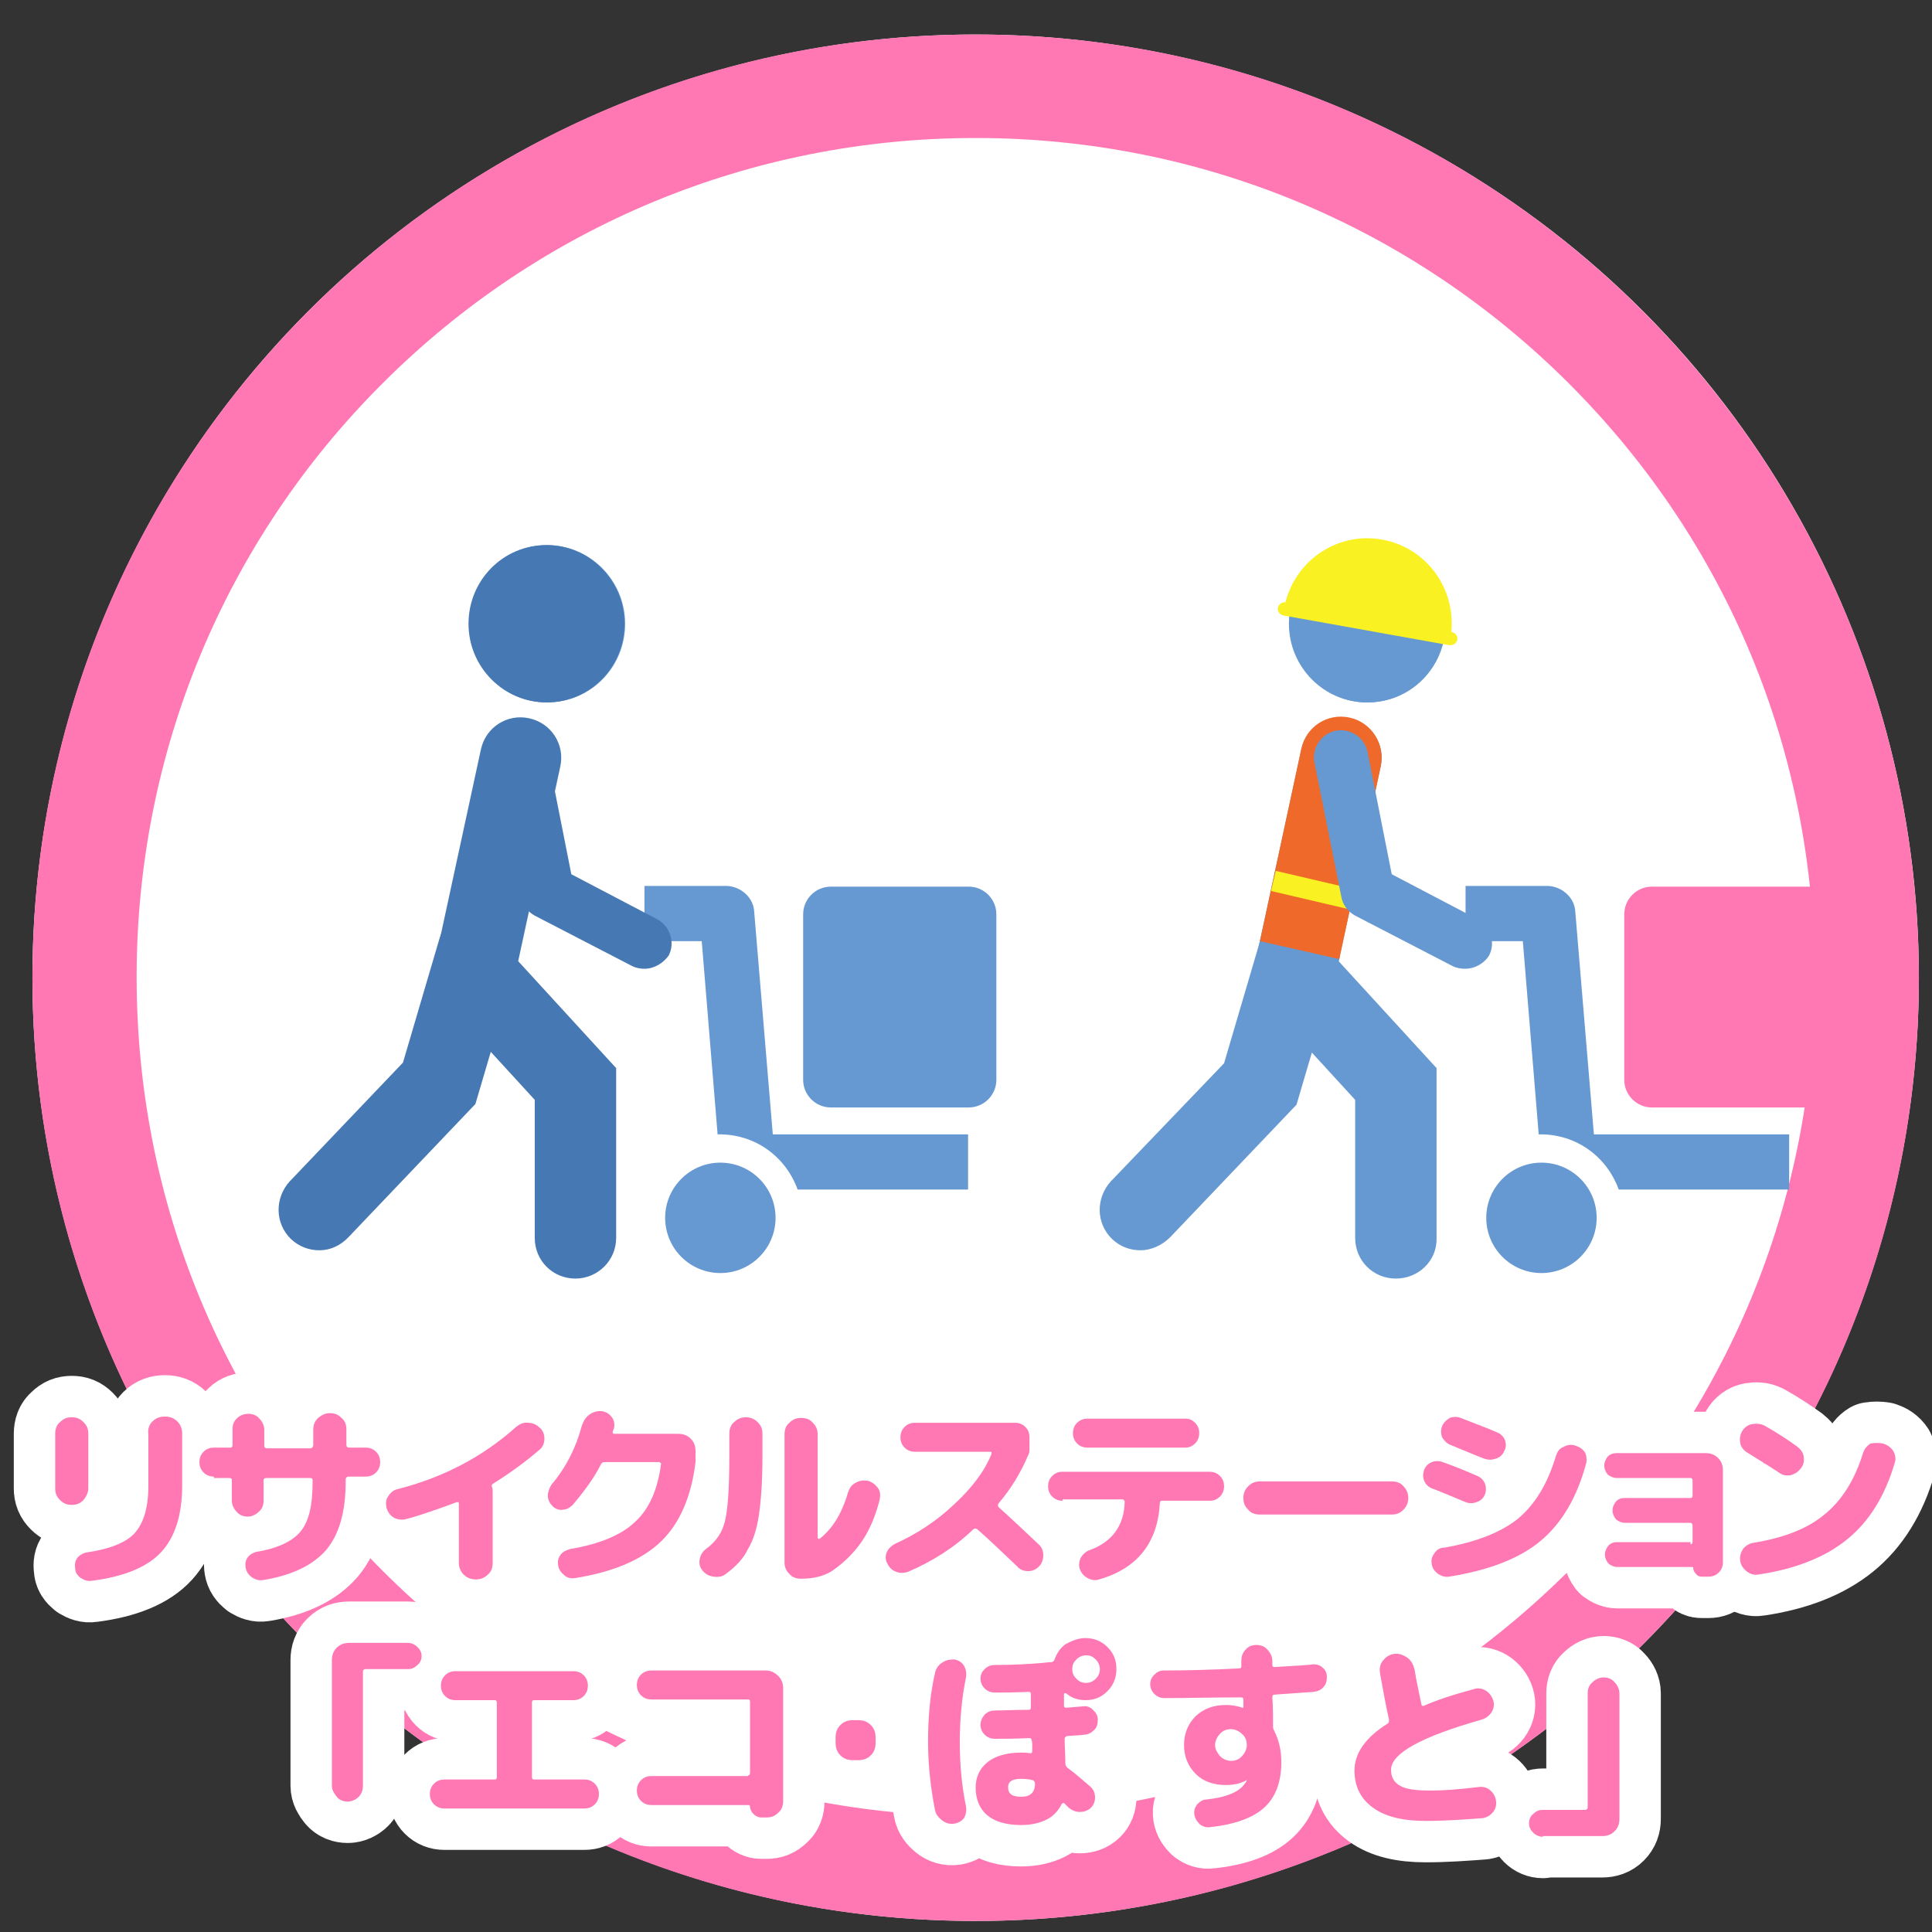
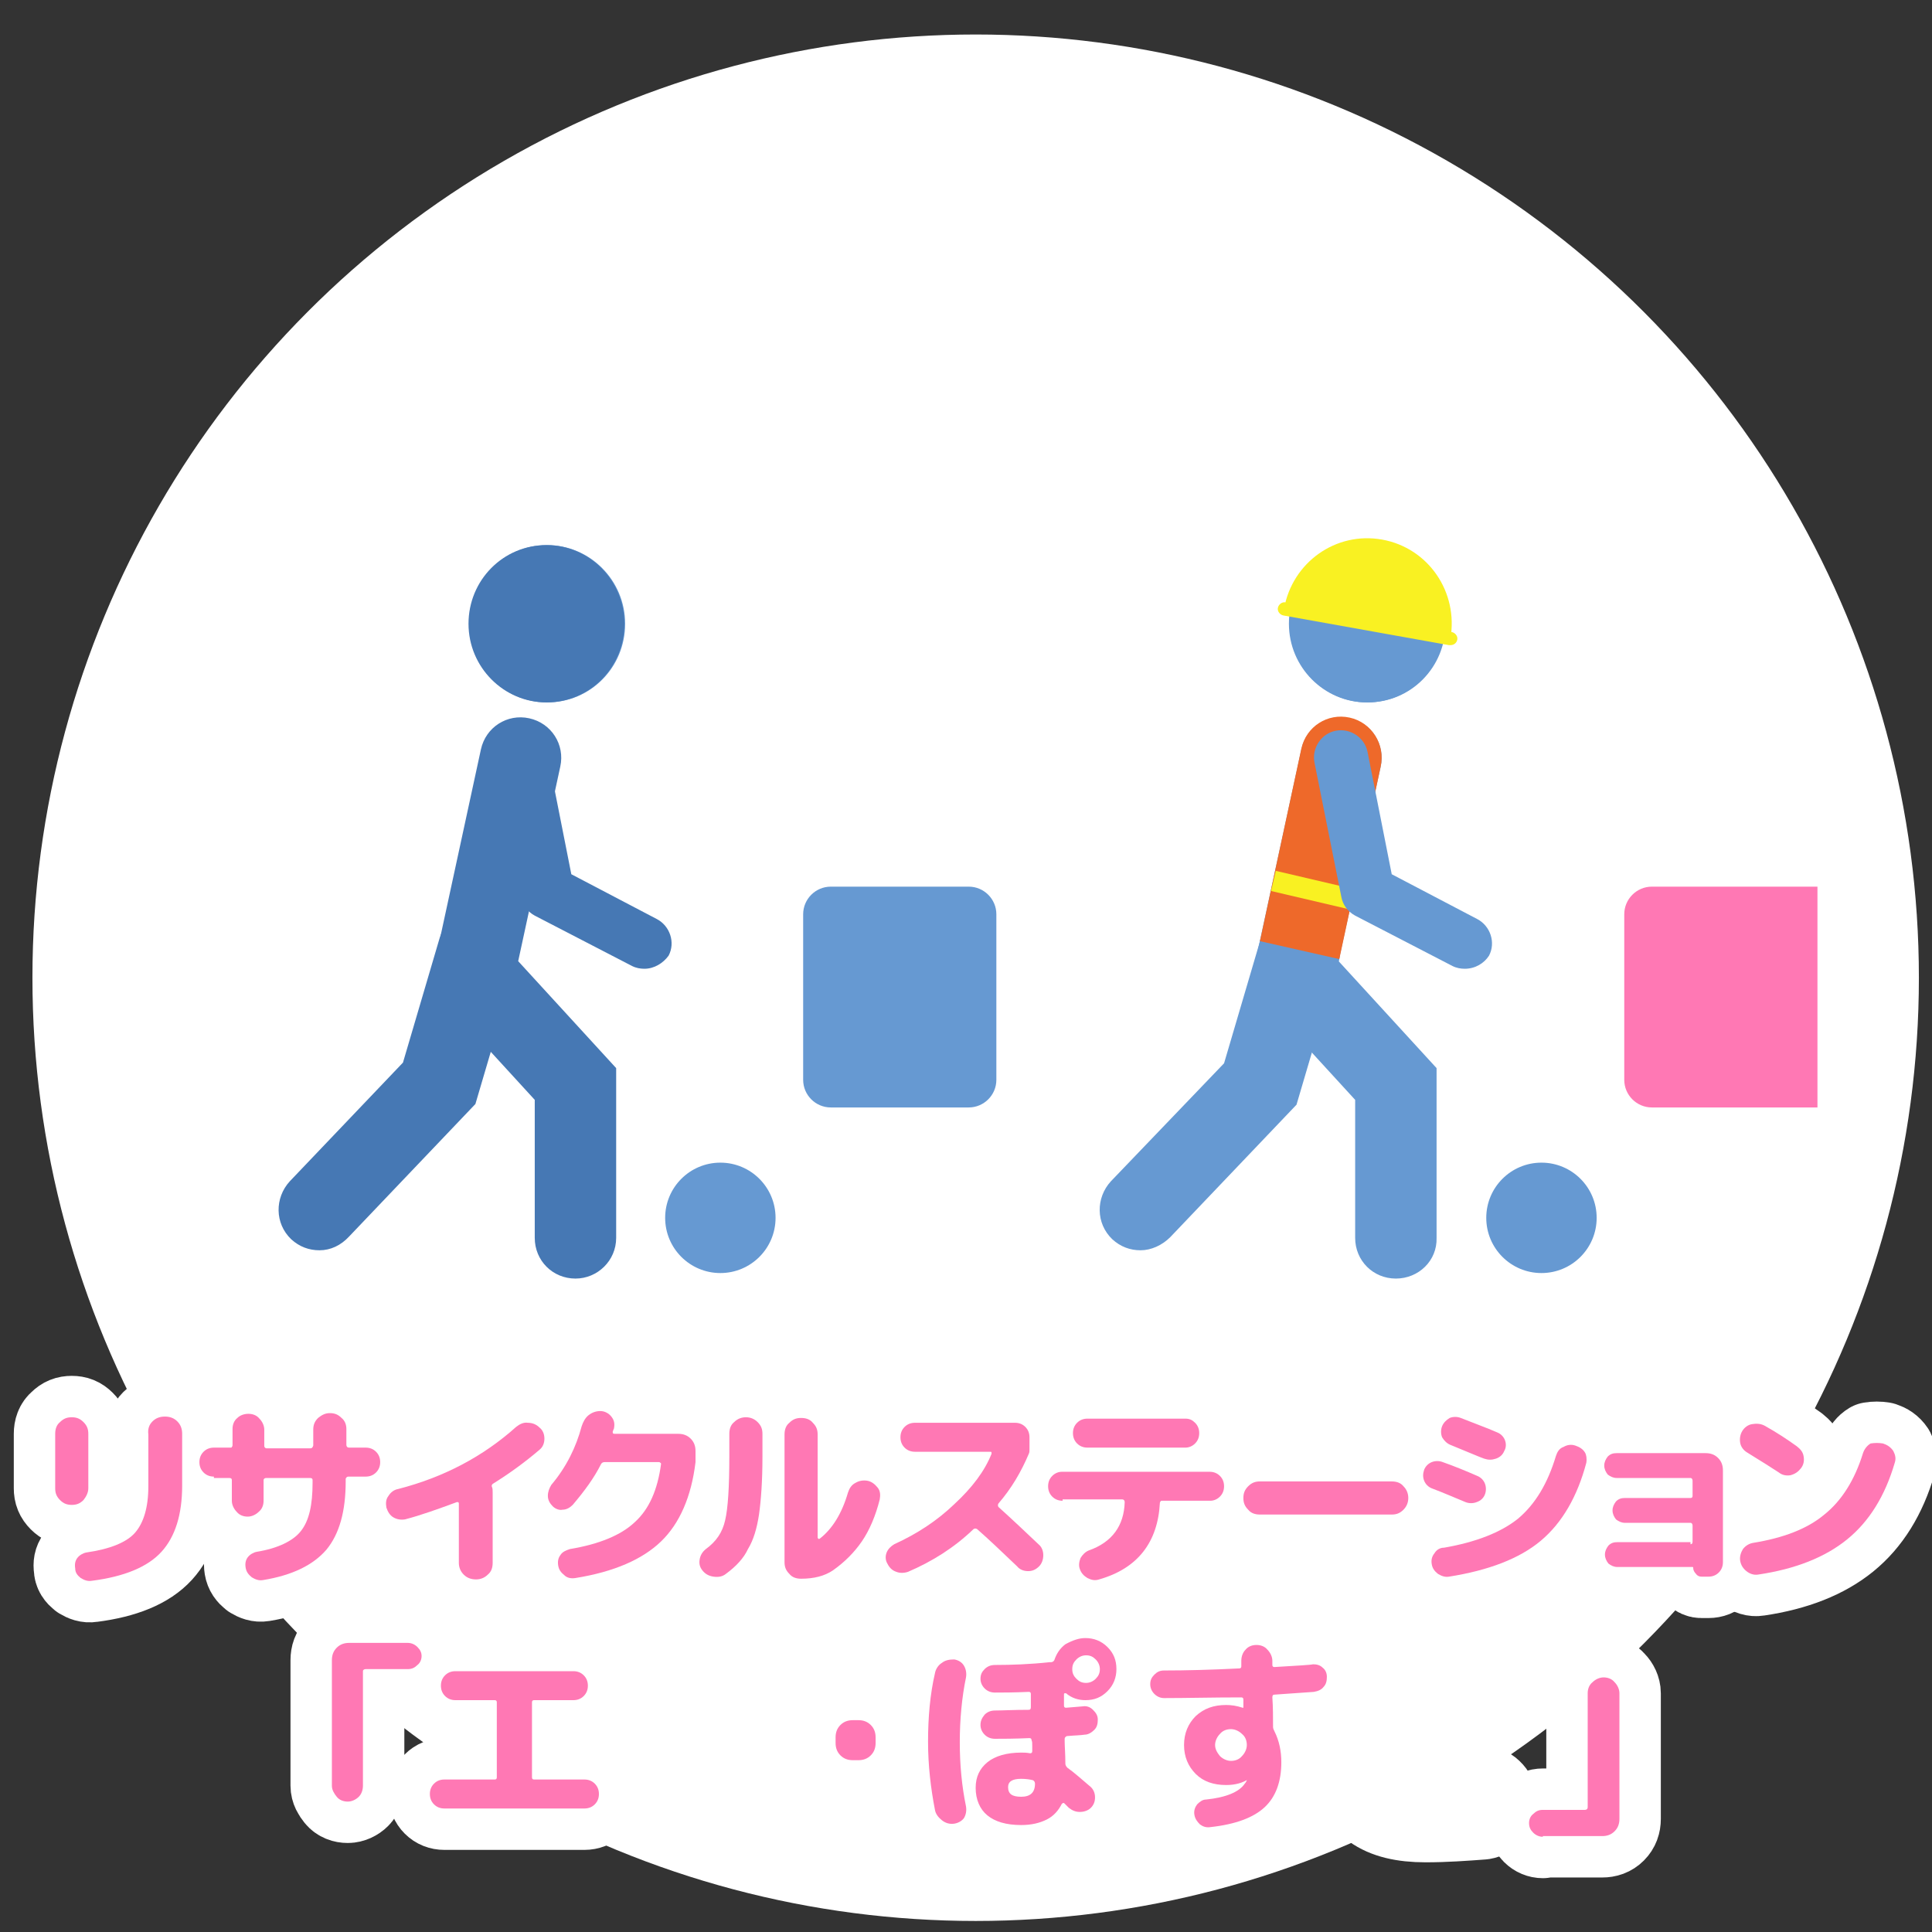
<svg xmlns="http://www.w3.org/2000/svg" version="1.1" id="レイヤー_1" x="0px" y="0px" width="280px" height="280px" viewBox="0 0 280 280" style="enable-background:new 0 0 280 280;" xml:space="preserve">
  <rect x="0" y="0" width="280" height="280" fill="#333333" stroke="none" />
  <style type="text/css">
	.st0{fill:#FFFFFF;}
	.st1{fill:#FF78B4;}
	.st2{fill:#6699D2;}
	.st3{fill:#EE692A;}
	.st4{fill:#F9F122;}
	.st5{fill:#4678B4;}
	.st6{fill:none;stroke:#F9F122;stroke-width:1.971;stroke-linecap:round;stroke-miterlimit:10;}
	.st7{fill:none;stroke:#FFFFFF;stroke-width:12;stroke-linejoin:round;stroke-miterlimit:10;}
</style>
  <g>
    <g>
      <circle class="st0" cx="141.4" cy="141.7" r="136.7" />
-       <path class="st1" d="M141.4,20c32.5,0,63.1,12.7,86,35.6c23,23,35.6,53.5,35.6,86c0,32.5-12.7,63.1-35.6,86    c-23,23-53.5,35.6-86,35.6c-32.5,0-63.1-12.7-86-35.6c-23-23-35.6-53.5-35.6-86c0-32.5,12.7-63.1,35.6-86S108.9,20,141.4,20     M141.4,5C65.9,5,4.7,66.2,4.7,141.7c0,75.5,61.2,136.7,136.7,136.7c75.5,0,136.7-61.2,136.7-136.7C278,66.2,216.9,5,141.4,5    L141.4,5z" />
    </g>
    <g>
      <g>
        <g>
          <path class="st1" d="M239.4,128.5c-2.2,0-4,1.8-4,4v24c0,2.2,1.8,4,4,4h24v-32H239.4z" />
        </g>
        <circle class="st2" cx="223.4" cy="176.5" r="8" />
-         <path class="st2" d="M228.3,132.1l2.7,32.3h28.3v8h-24.7c-1.7-4.7-6.1-8.1-11.6-8l-2.3-28h-8.3v-8h12     C226.4,128.5,228.2,130.1,228.3,132.1z" />
      </g>
      <g>
        <path class="st2" d="M165.3,181.2c-1.5,0-2.9-0.5-4.1-1.6c-2.4-2.3-2.4-6-0.2-8.4l16.4-17.1l5.3-18c0.9-3.1,4.2-4.9,7.3-4     c3.1,0.9,4.9,4.2,4,7.3l-6.1,20.7l-18.3,19.2C168.4,180.5,166.8,181.2,165.3,181.2z" />
        <path class="st2" d="M202.3,185.3c-3.3,0-5.9-2.6-5.9-5.9v-20l-15.2-16.6l7.4-34.2c0.7-3.2,3.8-5.2,7-4.5c3.2,0.7,5.2,3.8,4.5,7     l-6.1,28.2l14.2,15.5v24.6C208.3,182.7,205.6,185.3,202.3,185.3z" />
        <path class="st3" d="M194.1,139l6-27.9c0.7-3.2-1.3-6.4-4.5-7.1c-3.2-0.7-6.3,1.3-7,4.5l-6,27.9L194.1,139z" />
        <path class="st2" d="M209.5,90.4c0,6.3-5,11.4-11.3,11.4c-6.2,0-11.3-5.1-11.3-11.4c0-6.3,5-11.4,11.3-11.4     C204.5,79,209.5,84.1,209.5,90.4z" />
        <path class="st2" d="M209.4,90.4c0,6.3-5,11.4-11.3,11.4c-6.2,0-11.3-5.1-11.3-11.4c0-6.3,5-11.4,11.3-11.4     C204.4,79,209.4,84.1,209.4,90.4z" />
        <g>
          <path class="st4" d="M186.1,88.2c1.2-6.7,7.5-11.2,14.2-10c6.7,1.2,11.1,7.6,9.9,14.4L186.1,88.2z" />
          <path class="st4" d="M210.2,93.5c-0.1,0-0.1,0-0.2,0L186,89.2c-0.5-0.1-0.9-0.6-0.8-1.1s0.6-0.9,1.1-0.8l24.1,4.3      c0.5,0.1,0.9,0.6,0.8,1.1C211.1,93.2,210.7,93.5,210.2,93.5z" />
        </g>
        <rect x="188.8" y="123.2" transform="matrix(0.228 -0.974 0.974 0.228 21.166 284.933)" class="st4" width="3" height="11.8" />
        <path class="st2" d="M212.3,140.4c-0.6,0-1.2-0.1-1.8-0.4l-14.1-7.3c-1.1-0.6-1.8-1.6-2-2.7l-3.9-19.5c-0.4-2.1,1-4.2,3.1-4.6     c2.1-0.4,4.2,1,4.6,3.1l3.5,17.7l12.4,6.5c1.9,1,2.7,3.4,1.7,5.3C215.1,139.6,213.8,140.4,212.3,140.4z" />
      </g>
    </g>
    <g>
      <g>
        <path class="st2" d="M120.4,160.5c-2.2,0-4-1.8-4-4v-24c0-2.2,1.8-4,4-4h20c2.2,0,4,1.8,4,4v24c0,2.2-1.8,4-4,4H120.4z" />
        <circle class="st2" cx="104.4" cy="176.5" r="8" />
-         <path class="st2" d="M109.3,132.1l2.7,32.3h28.3v8h-24.7c-1.7-4.7-6.1-8.1-11.6-8l-2.3-28h-8.3v-8h12     C107.4,128.5,109.2,130.1,109.3,132.1z" />
      </g>
      <g>
        <path class="st5" d="M46.3,181.2c-1.5,0-2.9-0.5-4.1-1.6c-2.4-2.3-2.4-6-0.2-8.4L58.4,154l5.3-18c0.9-3.1,4.2-4.9,7.3-4     c3.1,0.9,4.9,4.2,4,7.3l-6.1,20.7l-18.3,19.2C49.4,180.5,47.9,181.2,46.3,181.2z" />
        <path class="st5" d="M83.4,185.3c-3.3,0-5.9-2.6-5.9-5.9v-20l-15.2-16.6l7.4-34.2c0.7-3.2,3.8-5.2,7-4.5c3.2,0.7,5.2,3.8,4.5,7     l-6.1,28.2l14.2,15.5v24.6C89.3,182.7,86.6,185.3,83.4,185.3z" />
        <path class="st2" d="M90.6,90.4c0,6.3-5,11.4-11.3,11.4c-6.2,0-11.3-5.1-11.3-11.4c0-6.3,5-11.4,11.3-11.4     C85.5,79,90.6,84.1,90.6,90.4z" />
        <path class="st5" d="M90.5,90.4c0,6.3-5,11.4-11.3,11.4c-6.2,0-11.3-5.1-11.3-11.4c0-6.3,5-11.4,11.3-11.4     C85.4,79,90.5,84.1,90.5,90.4z" />
        <g>
          <path class="st6" d="M67.1,88.2" />
        </g>
        <path class="st5" d="M93.4,140.4c-0.6,0-1.2-0.1-1.8-0.4l-14.1-7.3c-1.1-0.6-1.8-1.6-2-2.7l-3.9-19.5c-0.4-2.1,1-4.2,3.1-4.6     c2.1-0.4,4.2,1,4.6,3.1l3.5,17.7l12.4,6.5c1.9,1,2.7,3.4,1.7,5.3C96.1,139.6,94.8,140.4,93.4,140.4z" />
      </g>
    </g>
    <g>
      <g>
        <path class="st7" d="M12.1,217.4c-0.5,0.5-1,0.7-1.7,0.7c-0.7,0-1.2-0.2-1.7-0.7c-0.5-0.5-0.7-1-0.7-1.7v-7.9     c0-0.7,0.2-1.3,0.7-1.7c0.5-0.5,1-0.7,1.7-0.7c0.7,0,1.2,0.2,1.7,0.7c0.5,0.5,0.7,1,0.7,1.7v7.9     C12.8,216.3,12.5,216.9,12.1,217.4z M22.1,206c0.5-0.5,1.1-0.7,1.8-0.7c0.7,0,1.3,0.2,1.8,0.7c0.5,0.5,0.7,1.1,0.7,1.8v7.5     c0,4.2-1,7.4-3,9.6c-2,2.2-5.4,3.6-10.1,4.2c-0.6,0.1-1.1-0.1-1.6-0.4c-0.5-0.4-0.8-0.8-0.8-1.4c-0.1-0.6,0-1.1,0.3-1.5     c0.3-0.4,0.8-0.7,1.3-0.8c3.5-0.5,5.9-1.5,7.1-2.9c1.2-1.4,1.9-3.6,1.9-6.7v-7.5C21.4,207.1,21.6,206.5,22.1,206z" />
        <path class="st7" d="M31,214c-0.6,0-1.1-0.2-1.5-0.6c-0.4-0.4-0.6-0.9-0.6-1.5c0-0.6,0.2-1.1,0.6-1.5c0.4-0.4,0.9-0.6,1.5-0.6     h2.4c0.1,0,0.2,0,0.2-0.1c0.1-0.1,0.1-0.2,0.1-0.3v-2.3c0-0.6,0.2-1.2,0.7-1.6c0.4-0.4,1-0.6,1.6-0.6c0.6,0,1.2,0.2,1.6,0.7     c0.4,0.4,0.7,1,0.7,1.6v2.3c0,0.1,0,0.2,0.1,0.3c0.1,0.1,0.2,0.1,0.2,0.1H45c0.2,0,0.3-0.1,0.4-0.4v-2.3c0-0.7,0.2-1.2,0.7-1.7     c0.5-0.4,1-0.7,1.7-0.7c0.7,0,1.2,0.2,1.7,0.7c0.5,0.4,0.7,1,0.7,1.6v2.3c0,0.2,0.1,0.4,0.4,0.4H53c0.6,0,1.1,0.2,1.5,0.6     c0.4,0.4,0.6,0.9,0.6,1.5c0,0.6-0.2,1.1-0.6,1.5c-0.4,0.4-0.9,0.6-1.5,0.6h-2.5c-0.2,0-0.3,0.1-0.4,0.3v0.4     c0,4.3-0.9,7.6-2.8,9.9c-1.9,2.2-4.9,3.7-9.2,4.4c-0.6,0.1-1.1-0.1-1.6-0.4c-0.5-0.4-0.8-0.8-0.9-1.4c-0.1-0.6,0-1.1,0.3-1.5     c0.3-0.4,0.8-0.7,1.3-0.8c3.1-0.5,5.3-1.6,6.4-3c1.2-1.5,1.7-3.8,1.7-7v-0.4c0-0.2-0.1-0.3-0.4-0.3h-6.3c-0.2,0-0.4,0.1-0.4,0.3     v3c0,0.6-0.2,1.2-0.7,1.6c-0.4,0.4-1,0.7-1.6,0.7c-0.6,0-1.2-0.2-1.6-0.7c-0.4-0.4-0.7-1-0.7-1.6v-3c0-0.2-0.1-0.3-0.4-0.3H31z" />
        <path class="st7" d="M58.7,220.2c-0.6,0.1-1.2,0-1.7-0.3c-0.5-0.3-0.8-0.8-1-1.4c-0.1-0.6-0.1-1.2,0.3-1.7c0.3-0.5,0.8-0.9,1.4-1     c6.6-1.7,12.3-4.7,17.1-9c0.5-0.4,1.1-0.7,1.7-0.6c0.6,0,1.2,0.2,1.7,0.7c0.5,0.4,0.7,1,0.7,1.6c0,0.6-0.2,1.2-0.7,1.6     c-2.1,1.8-4.3,3.4-6.7,4.9c-0.2,0.1-0.3,0.3-0.2,0.5c0.1,0.2,0.1,0.5,0.1,0.8v10.2c0,0.7-0.2,1.3-0.7,1.7     c-0.5,0.5-1.1,0.7-1.7,0.7c-0.7,0-1.3-0.2-1.8-0.7c-0.5-0.5-0.7-1.1-0.7-1.7v-8.6c0-0.1,0-0.1-0.1-0.2c-0.1,0-0.1,0-0.2,0     C63.5,218.7,61,219.6,58.7,220.2z" />
        <path class="st7" d="M80.1,218.3c-0.4-0.4-0.7-0.9-0.7-1.5c0-0.6,0.2-1.1,0.5-1.6c2.2-2.6,3.6-5.5,4.4-8.5c0.2-0.6,0.5-1.2,1-1.6     c0.5-0.4,1.1-0.6,1.7-0.6c0.6,0,1.2,0.3,1.6,0.8c0.4,0.5,0.5,1,0.4,1.6c0,0.1,0,0.1-0.1,0.3c0,0.1-0.1,0.2-0.1,0.3     c0,0.2,0,0.3,0.3,0.3h9.2c0.7,0,1.3,0.2,1.8,0.7c0.5,0.5,0.7,1.1,0.7,1.8v1.6c-0.6,5-2.3,8.9-5,11.5c-2.7,2.6-6.8,4.4-12.4,5.3     c-0.6,0.1-1.2,0-1.6-0.4c-0.5-0.4-0.8-0.8-0.9-1.4c-0.1-0.6,0-1.1,0.3-1.5c0.3-0.5,0.8-0.7,1.4-0.9c4.2-0.7,7.4-2,9.4-3.9     c2.1-1.9,3.3-4.7,3.8-8.4c0-0.1,0-0.2-0.1-0.2c-0.1-0.1-0.1-0.1-0.2-0.1h-7.9c-0.2,0-0.4,0.1-0.5,0.3c-1,2-2.4,3.9-4.1,5.9     c-0.4,0.4-0.9,0.7-1.5,0.7C81.1,218.9,80.5,218.7,80.1,218.3z" />
        <path class="st7" d="M105.2,228.1c-0.5,0.4-1.1,0.5-1.8,0.4c-0.7-0.1-1.2-0.4-1.6-0.9c-0.4-0.5-0.5-1-0.4-1.6     c0.1-0.6,0.4-1.1,0.9-1.5c1.5-1.1,2.4-2.4,2.8-4.2c0.4-1.7,0.6-4.8,0.6-9.2v-3.3c0-0.7,0.2-1.3,0.7-1.7c0.5-0.5,1.1-0.7,1.7-0.7     s1.2,0.2,1.7,0.7c0.5,0.5,0.7,1,0.7,1.7v3.3c0,3.5-0.2,6.3-0.5,8.4c-0.3,2-0.8,3.7-1.6,5C107.8,225.8,106.7,227,105.2,228.1z      M116.1,228.8c-0.7,0-1.3-0.2-1.7-0.7c-0.5-0.5-0.7-1-0.7-1.7v-18.5c0-0.7,0.2-1.3,0.7-1.7c0.5-0.5,1-0.7,1.7-0.7     c0.7,0,1.3,0.2,1.7,0.7c0.5,0.5,0.7,1,0.7,1.7v14.9c0,0.1,0,0.1,0.1,0.2s0.1,0,0.2,0c1.8-1.4,3.2-3.6,4.1-6.7     c0.2-0.6,0.5-1.1,1.1-1.4c0.5-0.3,1.1-0.4,1.7-0.3c0.6,0.1,1.1,0.5,1.5,1c0.4,0.5,0.4,1.1,0.3,1.7c-0.6,2.4-1.5,4.5-2.6,6.1     c-1.1,1.6-2.5,3-4.2,4.2C119.5,228.4,118,228.8,116.1,228.8z" />
        <path class="st7" d="M131.6,227.8c-0.6,0.2-1.2,0.2-1.7,0c-0.6-0.2-1-0.6-1.3-1.2c-0.3-0.5-0.3-1.1-0.1-1.6     c0.2-0.5,0.6-0.9,1.1-1.2c3.3-1.5,6.2-3.4,8.7-5.8c2.6-2.4,4.4-4.8,5.4-7.3c0-0.1,0-0.1,0-0.2c0-0.1-0.1-0.1-0.2-0.1h-10.9     c-0.6,0-1.1-0.2-1.5-0.6c-0.4-0.4-0.6-0.9-0.6-1.5c0-0.6,0.2-1.1,0.6-1.5c0.4-0.4,0.9-0.6,1.5-0.6h14.5c0.6,0,1.1,0.2,1.5,0.6     c0.4,0.4,0.6,0.9,0.6,1.5v1.8c0,0.2,0,0.4-0.1,0.6c-1.1,2.6-2.5,5-4.4,7.2c-0.1,0.2-0.1,0.3,0,0.5c2,1.8,3.9,3.6,5.8,5.4     c0.5,0.4,0.7,1,0.7,1.6s-0.2,1.2-0.6,1.6c-0.5,0.5-1,0.7-1.6,0.7c-0.6,0-1.2-0.2-1.6-0.7c-2.3-2.2-4.2-4-5.8-5.4     c-0.2-0.1-0.3-0.1-0.5,0C138.3,224.3,135.1,226.3,131.6,227.8z" />
        <path class="st7" d="M154,217.5c-0.6,0-1.1-0.2-1.5-0.6c-0.4-0.4-0.6-0.9-0.6-1.5c0-0.6,0.2-1.1,0.6-1.5c0.4-0.4,0.9-0.6,1.4-0.6     h21.4c0.6,0,1.1,0.2,1.5,0.6c0.4,0.4,0.6,0.9,0.6,1.5c0,0.6-0.2,1.1-0.6,1.5c-0.4,0.4-0.9,0.6-1.4,0.6h-7c-0.1,0-0.2,0-0.2,0.1     c-0.1,0.1-0.1,0.2-0.1,0.2c-0.3,5.7-3.2,9.5-8.8,11.1c-0.6,0.2-1.1,0.1-1.7-0.2c-0.5-0.3-0.9-0.7-1.1-1.3     c-0.2-0.5-0.1-1.1,0.1-1.6c0.3-0.5,0.7-0.9,1.2-1.1c3.4-1.2,5.1-3.6,5.2-7c0-0.2-0.1-0.4-0.4-0.4H154z M157.6,205.6h14.2     c0.6,0,1,0.2,1.4,0.6c0.4,0.4,0.6,0.9,0.6,1.5c0,0.6-0.2,1.1-0.6,1.5c-0.4,0.4-0.9,0.6-1.4,0.6h-14.2c-0.6,0-1.1-0.2-1.5-0.6     c-0.4-0.4-0.6-0.9-0.6-1.5c0-0.6,0.2-1.1,0.6-1.5C156.5,205.8,157,205.6,157.6,205.6z" />
        <path class="st7" d="M182.6,219.5c-0.7,0-1.3-0.2-1.7-0.7c-0.5-0.5-0.7-1-0.7-1.7s0.2-1.2,0.7-1.7c0.5-0.5,1-0.7,1.7-0.7h19.1     c0.7,0,1.3,0.2,1.7,0.7c0.5,0.5,0.7,1.1,0.7,1.7s-0.2,1.2-0.7,1.7c-0.5,0.5-1,0.7-1.7,0.7H182.6z" />
        <path class="st7" d="M207.5,215.7c-0.5-0.2-0.9-0.6-1.1-1.1c-0.2-0.5-0.2-1,0-1.6c0.2-0.5,0.6-0.9,1.1-1.1c0.5-0.2,1.1-0.2,1.6,0     c1.7,0.6,3.4,1.3,5,2c0.5,0.2,0.9,0.6,1.1,1.1c0.2,0.5,0.2,1.1,0,1.6c-0.2,0.5-0.6,0.9-1.2,1.1c-0.5,0.2-1.1,0.2-1.6,0     C210.7,217,209.1,216.3,207.5,215.7z M229.9,212c-1.3,4.9-3.5,8.7-6.6,11.3c-3.1,2.6-7.6,4.3-13.3,5.2c-0.6,0.1-1.1-0.1-1.6-0.4     c-0.5-0.4-0.8-0.8-0.9-1.4c-0.1-0.6,0-1.1,0.4-1.6c0.3-0.5,0.8-0.8,1.4-0.8c4.6-0.8,8.2-2.2,10.7-4.2c2.5-2.1,4.3-5.1,5.5-9.1     c0.2-0.6,0.5-1.1,1.1-1.3c0.5-0.3,1.1-0.4,1.7-0.2c0.6,0.2,1.1,0.5,1.4,1C229.9,210.8,230,211.4,229.9,212z M217,207.6     c0.5,0.2,0.9,0.6,1.1,1.1c0.2,0.5,0.2,1.1-0.1,1.6c-0.2,0.5-0.6,0.9-1.2,1.1c-0.6,0.2-1.1,0.2-1.7,0c-0.6-0.2-2.2-0.9-4.9-2     c-0.5-0.2-0.9-0.6-1.2-1.1c-0.2-0.5-0.2-1.1,0-1.6c0.2-0.5,0.6-0.9,1.1-1.2c0.5-0.2,1.1-0.2,1.6,0     C213.7,206.3,215.4,206.9,217,207.6z" />
        <path class="st7" d="M245,223.8c0.2,0,0.3-0.1,0.3-0.4v-2.3c0-0.2-0.1-0.4-0.3-0.4h-9.5c-0.5,0-0.9-0.2-1.3-0.5     c-0.3-0.4-0.5-0.8-0.5-1.3c0-0.5,0.2-0.9,0.5-1.3c0.4-0.4,0.8-0.5,1.3-0.5h9.5c0.2,0,0.3-0.1,0.3-0.3v-2.2c0-0.2-0.1-0.4-0.3-0.4     h-10.7c-0.5,0-0.9-0.2-1.3-0.5c-0.3-0.4-0.5-0.8-0.5-1.3c0-0.5,0.2-0.9,0.5-1.3c0.4-0.4,0.8-0.5,1.3-0.5h12.9     c0.7,0,1.3,0.2,1.8,0.7c0.5,0.5,0.7,1.1,0.7,1.8v13.3c0,0.6-0.2,1.1-0.6,1.5c-0.4,0.4-0.9,0.6-1.5,0.6h-1c-0.3,0-0.6-0.1-0.8-0.4     c-0.2-0.2-0.4-0.5-0.4-0.8c0-0.1,0-0.2-0.1-0.2h-10.9c-0.5,0-0.9-0.2-1.3-0.5c-0.3-0.4-0.5-0.8-0.5-1.3c0-0.5,0.2-0.9,0.5-1.3     c0.4-0.4,0.8-0.5,1.3-0.5H245z" />
        <path class="st7" d="M253.2,210.5c-0.5-0.3-0.9-0.8-1-1.4c-0.1-0.6,0-1.2,0.3-1.7c0.3-0.5,0.8-0.9,1.4-1c0.6-0.1,1.2-0.1,1.8,0.2     c1.8,1,3.3,2,4.7,3c0.5,0.4,0.9,0.8,1,1.5c0.1,0.6,0,1.2-0.4,1.7c-0.4,0.5-0.8,0.8-1.5,1c-0.6,0.1-1.2,0-1.7-0.4     C256.9,212.8,255.3,211.8,253.2,210.5z M272.9,209.2c0.6,0.2,1.1,0.5,1.5,1.1c0.3,0.6,0.4,1.1,0.2,1.7c-1.4,4.8-3.7,8.5-6.9,11.1     c-3.2,2.6-7.5,4.3-12.9,5.1c-0.6,0.1-1.2-0.1-1.7-0.5c-0.5-0.4-0.8-0.9-0.9-1.5c-0.1-0.6,0.1-1.2,0.4-1.7     c0.4-0.5,0.9-0.8,1.5-0.9c4.3-0.7,7.8-2,10.3-4.1c2.5-2,4.4-5,5.6-8.9c0.2-0.6,0.6-1.1,1.1-1.4     C271.7,209.1,272.3,209.1,272.9,209.2z" />
        <path class="st7" d="M52,260.4c-0.4,0.4-1,0.7-1.6,0.7c-0.6,0-1.2-0.2-1.6-0.7c-0.4-0.5-0.7-1-0.7-1.6v-18.2     c0-0.7,0.2-1.3,0.7-1.8c0.5-0.5,1.1-0.7,1.8-0.7h8.5c0.5,0,1,0.2,1.4,0.6c0.4,0.4,0.6,0.8,0.6,1.3c0,0.5-0.2,1-0.6,1.3     c-0.4,0.4-0.8,0.6-1.4,0.6H53c-0.2,0-0.4,0.1-0.4,0.3v16.6C52.6,259.4,52.4,260,52,260.4z" />
        <path class="st7" d="M64.4,262.1c-0.6,0-1.1-0.2-1.5-0.6c-0.4-0.4-0.6-0.9-0.6-1.5c0-0.6,0.2-1.1,0.6-1.5     c0.4-0.4,0.9-0.6,1.5-0.6h7.3c0.2,0,0.3-0.1,0.3-0.3v-10.9c0-0.2-0.1-0.3-0.3-0.3h-5.7c-0.6,0-1.1-0.2-1.5-0.6     c-0.4-0.4-0.6-0.9-0.6-1.5c0-0.6,0.2-1.1,0.6-1.5c0.4-0.4,0.9-0.6,1.5-0.6h17.1c0.6,0,1.1,0.2,1.5,0.6c0.4,0.4,0.6,0.9,0.6,1.5     c0,0.6-0.2,1.1-0.6,1.5c-0.4,0.4-0.9,0.6-1.5,0.6h-5.7c-0.2,0-0.3,0.1-0.3,0.3v10.9c0,0.2,0.1,0.3,0.3,0.3h7.3     c0.6,0,1.1,0.2,1.5,0.6c0.4,0.4,0.6,0.9,0.6,1.5c0,0.6-0.2,1.1-0.6,1.5c-0.4,0.4-0.9,0.6-1.5,0.6H64.4z" />
        <path class="st7" d="M108.4,257.3c0.2,0,0.3-0.1,0.3-0.4v-10.3c0-0.2-0.1-0.3-0.3-0.3h-14c-0.6,0-1.1-0.2-1.5-0.6     c-0.4-0.4-0.6-0.9-0.6-1.5c0-0.6,0.2-1.1,0.6-1.5c0.4-0.4,0.9-0.6,1.5-0.6H111c0.7,0,1.3,0.3,1.8,0.8c0.5,0.5,0.7,1.1,0.7,1.8     v16.3c0,0.7-0.2,1.3-0.7,1.7c-0.5,0.5-1,0.7-1.7,0.7h-0.8c-0.4,0-0.8-0.2-1.1-0.5c-0.3-0.3-0.5-0.7-0.5-1.1     c0-0.1-0.1-0.2-0.2-0.2H94.4c-0.6,0-1.1-0.2-1.5-0.6c-0.4-0.4-0.6-0.9-0.6-1.5c0-0.6,0.2-1.1,0.6-1.5c0.4-0.4,0.9-0.6,1.5-0.6     H108.4z" />
        <path class="st7" d="M123.6,255.1c-0.7,0-1.3-0.2-1.8-0.7c-0.5-0.5-0.7-1.1-0.7-1.8v-0.8c0-0.7,0.2-1.3,0.7-1.8     c0.5-0.5,1.1-0.7,1.8-0.7h0.8c0.7,0,1.3,0.2,1.8,0.7c0.5,0.5,0.7,1.1,0.7,1.8v0.8c0,0.7-0.2,1.3-0.7,1.8     c-0.5,0.5-1.1,0.7-1.8,0.7H123.6z" />
        <path class="st7" d="M138.3,264.3c-0.7,0.1-1.3-0.1-1.8-0.5c-0.5-0.4-0.9-0.9-1-1.5c-0.6-3.1-1-6.4-1-9.9c0-3.5,0.3-6.9,1-9.9     c0.1-0.6,0.5-1.2,1-1.5c0.5-0.4,1.1-0.5,1.8-0.5c0.6,0.1,1.1,0.4,1.4,0.9c0.3,0.5,0.4,1.1,0.3,1.7c-0.6,2.9-0.9,6.1-0.9,9.4     c0,3.3,0.3,6.4,0.9,9.3c0.1,0.6,0,1.2-0.3,1.7C139.4,263.9,138.9,264.2,138.3,264.3z M157.3,237.4c1.2,0,2.3,0.4,3.2,1.3     c0.9,0.9,1.3,1.9,1.3,3.2c0,1.2-0.4,2.3-1.3,3.2c-0.9,0.9-1.9,1.3-3.2,1.3c-1,0-2-0.3-2.8-1c-0.1,0-0.1,0-0.2,0     c-0.1,0-0.1,0.1-0.1,0.2c0,0.4,0,0.9,0,1.6c0,0.2,0.1,0.3,0.3,0.3l2.4-0.2c0.6-0.1,1.1,0.1,1.5,0.5c0.4,0.4,0.7,0.8,0.7,1.4     c0,0.6-0.1,1.1-0.5,1.5c-0.4,0.4-0.9,0.7-1.4,0.7c-0.6,0.1-1.4,0.1-2.5,0.2c-0.2,0-0.4,0.2-0.4,0.4c0,0.1,0,0.1,0,0.2     c0,0.1,0,0.2,0,0.2c0,0.7,0.1,1.8,0.1,3.2c0,0.2,0.1,0.4,0.3,0.6c1,0.7,2.1,1.7,3.4,2.8c0.4,0.4,0.6,0.9,0.6,1.5     c0,0.6-0.2,1.1-0.6,1.5c-0.4,0.4-1,0.6-1.6,0.6c-0.6,0-1.1-0.2-1.6-0.6c-0.1-0.1-0.2-0.2-0.3-0.3c-0.1-0.1-0.2-0.2-0.3-0.3     c-0.1-0.1-0.1-0.1-0.2-0.1c-0.1,0-0.1,0.1-0.2,0.1c-0.5,1-1.2,1.8-2.2,2.3c-1,0.5-2.2,0.8-3.7,0.8c-2.2,0-3.8-0.5-4.9-1.4     c-1.1-0.9-1.7-2.3-1.7-4c0-1.6,0.6-2.8,1.7-3.7c1.1-0.9,2.8-1.4,4.9-1.4c0.3,0,0.8,0,1.3,0.1c0.2,0,0.3-0.1,0.3-0.3     c0-0.2,0-0.4,0-0.8c0-0.4,0-0.6-0.1-0.8c0-0.2-0.1-0.3-0.3-0.3c-2.2,0.1-3.9,0.1-5,0.1c-0.6,0-1.1-0.2-1.5-0.6     c-0.4-0.4-0.6-0.9-0.6-1.4c0-0.6,0.2-1,0.6-1.5c0.4-0.4,0.9-0.6,1.5-0.6c1.1,0,2.7-0.1,4.9-0.1c0.2,0,0.3-0.1,0.3-0.4     c0-0.8,0-1.5,0-1.9c0-0.2-0.1-0.3-0.3-0.3c-2.2,0.1-3.9,0.1-4.9,0.1c-0.6,0-1.1-0.2-1.5-0.6c-0.4-0.4-0.6-0.9-0.6-1.4     c0-0.6,0.2-1,0.6-1.4c0.4-0.4,0.9-0.6,1.5-0.6c2.4,0,5.1-0.1,7.9-0.4h0.2c0.2,0,0.4-0.1,0.5-0.3c0.3-0.9,0.8-1.7,1.6-2.3     C155.5,237.7,156.4,237.4,157.3,237.4z M148,260.4c1.3,0,2-0.6,2-1.9c0-0.2-0.1-0.4-0.3-0.5c-0.4-0.1-1-0.2-1.7-0.2     c-1.3,0-1.9,0.4-1.9,1.2C146.1,260,146.7,260.4,148,260.4z M156,243.3c0.4,0.4,0.8,0.6,1.4,0.6c0.5,0,1-0.2,1.4-0.6     c0.4-0.4,0.6-0.8,0.6-1.4c0-0.5-0.2-1-0.6-1.4c-0.4-0.4-0.8-0.6-1.4-0.6c-0.5,0-1,0.2-1.4,0.6c-0.4,0.4-0.6,0.8-0.6,1.4     C155.4,242.5,155.6,242.9,156,243.3z" />
        <path class="st7" d="M168.7,246.1c-0.5,0-1-0.2-1.4-0.6c-0.4-0.4-0.6-0.9-0.6-1.4c0-0.6,0.2-1,0.6-1.4c0.4-0.4,0.8-0.6,1.4-0.6     c3.2,0,6.9-0.1,10.9-0.3c0.2,0,0.3-0.1,0.3-0.3c0-0.1,0-0.2,0-0.4c0-0.2,0-0.3,0-0.4c0-0.6,0.2-1.2,0.6-1.6     c0.4-0.5,1-0.7,1.6-0.7c0.6,0,1.2,0.2,1.6,0.7c0.4,0.4,0.7,1,0.7,1.6c0,0.1,0,0.1,0,0.3c0,0.1,0,0.2,0,0.3c0,0.2,0.1,0.3,0.3,0.3     c3.3-0.2,5.2-0.3,5.6-0.4c0.5,0,1,0.1,1.4,0.5c0.4,0.3,0.6,0.8,0.6,1.3c0,0.6-0.1,1.1-0.5,1.5c-0.3,0.4-0.8,0.6-1.4,0.7     c-1.2,0.1-3.1,0.2-5.7,0.4c-0.2,0-0.3,0.1-0.3,0.4c0.1,1.4,0.1,2.9,0.1,4.3c0,0.2,0.1,0.4,0.2,0.6c0.7,1.4,1,2.9,1,4.5     c0,2.8-0.8,5-2.4,6.5c-1.6,1.5-4.2,2.5-7.9,2.9c-0.6,0.1-1.1-0.1-1.5-0.4c-0.4-0.4-0.7-0.8-0.8-1.4c-0.1-0.6,0.1-1.1,0.4-1.5     c0.4-0.4,0.8-0.7,1.3-0.7c2.9-0.3,4.8-1.1,5.6-2.3c0.2-0.2,0.3-0.5,0.4-0.7v0H181c-0.9,0.6-2,0.9-3.3,0.9c-1.8,0-3.3-0.5-4.4-1.6     c-1.1-1.1-1.7-2.5-1.7-4.2c0-1.7,0.6-3.1,1.7-4.2c1.2-1.1,2.6-1.6,4.4-1.6c0.7,0,1.5,0.1,2.4,0.4h0.1c0,0,0,0,0,0     c0-0.1,0-0.3,0-0.6c0-0.3,0-0.5,0-0.6c0-0.2-0.1-0.3-0.3-0.3C175.7,246,172,246.1,168.7,246.1z M176.8,254.5     c0.4,0.4,1,0.7,1.6,0.7c0.6,0,1.2-0.2,1.6-0.7c0.4-0.4,0.7-1,0.7-1.6s-0.2-1.2-0.7-1.6c-0.4-0.4-1-0.7-1.6-0.7     c-0.6,0-1.2,0.2-1.6,0.7c-0.4,0.4-0.7,1-0.7,1.6S176.4,254,176.8,254.5z" />
        <path class="st7" d="M206.6,263.9c-3.3,0-5.8-0.6-7.6-1.9c-1.8-1.3-2.7-3.1-2.7-5.4c0-2.5,1.6-4.8,4.8-6.8     c0.2-0.1,0.2-0.3,0.2-0.5l0,0c0,0,0,0,0-0.1c-0.5-2.2-0.9-4.5-1.3-6.7c-0.1-0.7,0-1.3,0.4-1.8c0.4-0.5,0.9-0.9,1.6-1     c0.7-0.1,1.3,0.1,1.9,0.5c0.6,0.4,0.9,1,1.1,1.7c0.3,1.9,0.7,3.6,1,5.1c0,0.2,0.2,0.3,0.4,0.2c1.8-0.8,4.2-1.6,7.2-2.4     c0.6-0.2,1.2-0.1,1.7,0.2c0.5,0.3,0.9,0.8,1.1,1.4c0.2,0.6,0.1,1.2-0.2,1.7c-0.3,0.5-0.8,0.9-1.4,1.1c-8.8,2.5-13.2,4.9-13.2,7.3     c0,1,0.4,1.8,1.3,2.3c0.8,0.5,2.3,0.7,4.3,0.7c2.2,0,4.5-0.2,7-0.5c0.6-0.1,1.2,0,1.7,0.4c0.5,0.4,0.8,0.9,0.9,1.5     c0.1,0.6,0,1.2-0.4,1.7c-0.4,0.5-0.9,0.8-1.5,0.9C212.2,263.7,209.5,263.9,206.6,263.9z" />
        <path class="st7" d="M223.6,266.2c-0.5,0-1-0.2-1.4-0.6c-0.4-0.4-0.6-0.8-0.6-1.4c0-0.5,0.2-1,0.6-1.3c0.4-0.4,0.8-0.6,1.4-0.6     h6.1c0.2,0,0.4-0.1,0.4-0.4v-16.5c0-0.6,0.2-1.2,0.7-1.6c0.4-0.4,1-0.7,1.6-0.7s1.2,0.2,1.6,0.7c0.4,0.4,0.7,1,0.7,1.6v18.2     c0,0.7-0.2,1.3-0.7,1.8c-0.5,0.5-1.1,0.7-1.8,0.7H223.6z" />
      </g>
      <g>
        <path class="st1" d="M12.1,217.4c-0.5,0.5-1,0.7-1.7,0.7c-0.7,0-1.2-0.2-1.7-0.7c-0.5-0.5-0.7-1-0.7-1.7v-7.9     c0-0.7,0.2-1.3,0.7-1.7c0.5-0.5,1-0.7,1.7-0.7c0.7,0,1.2,0.2,1.7,0.7c0.5,0.5,0.7,1,0.7,1.7v7.9     C12.8,216.3,12.5,216.9,12.1,217.4z M22.1,206c0.5-0.5,1.1-0.7,1.8-0.7c0.7,0,1.3,0.2,1.8,0.7c0.5,0.5,0.7,1.1,0.7,1.8v7.5     c0,4.2-1,7.4-3,9.6c-2,2.2-5.4,3.6-10.1,4.2c-0.6,0.1-1.1-0.1-1.6-0.4c-0.5-0.4-0.8-0.8-0.8-1.4c-0.1-0.6,0-1.1,0.3-1.5     c0.3-0.4,0.8-0.7,1.3-0.8c3.5-0.5,5.9-1.5,7.1-2.9c1.2-1.4,1.9-3.6,1.9-6.7v-7.5C21.4,207.1,21.6,206.5,22.1,206z" />
        <path class="st1" d="M31,214c-0.6,0-1.1-0.2-1.5-0.6c-0.4-0.4-0.6-0.9-0.6-1.5c0-0.6,0.2-1.1,0.6-1.5c0.4-0.4,0.9-0.6,1.5-0.6     h2.4c0.1,0,0.2,0,0.2-0.1c0.1-0.1,0.1-0.2,0.1-0.3v-2.3c0-0.6,0.2-1.2,0.7-1.6c0.4-0.4,1-0.6,1.6-0.6c0.6,0,1.2,0.2,1.6,0.7     c0.4,0.4,0.7,1,0.7,1.6v2.3c0,0.1,0,0.2,0.1,0.3c0.1,0.1,0.2,0.1,0.2,0.1H45c0.2,0,0.3-0.1,0.4-0.4v-2.3c0-0.7,0.2-1.2,0.7-1.7     c0.5-0.4,1-0.7,1.7-0.7c0.7,0,1.2,0.2,1.7,0.7c0.5,0.4,0.7,1,0.7,1.6v2.3c0,0.2,0.1,0.4,0.4,0.4H53c0.6,0,1.1,0.2,1.5,0.6     c0.4,0.4,0.6,0.9,0.6,1.5c0,0.6-0.2,1.1-0.6,1.5c-0.4,0.4-0.9,0.6-1.5,0.6h-2.5c-0.2,0-0.3,0.1-0.4,0.3v0.4     c0,4.3-0.9,7.6-2.8,9.9c-1.9,2.2-4.9,3.7-9.2,4.4c-0.6,0.1-1.1-0.1-1.6-0.4c-0.5-0.4-0.8-0.8-0.9-1.4c-0.1-0.6,0-1.1,0.3-1.5     c0.3-0.4,0.8-0.7,1.3-0.8c3.1-0.5,5.3-1.6,6.4-3c1.2-1.5,1.7-3.8,1.7-7v-0.4c0-0.2-0.1-0.3-0.4-0.3h-6.3c-0.2,0-0.4,0.1-0.4,0.3     v3c0,0.6-0.2,1.2-0.7,1.6c-0.4,0.4-1,0.7-1.6,0.7c-0.6,0-1.2-0.2-1.6-0.7c-0.4-0.4-0.7-1-0.7-1.6v-3c0-0.2-0.1-0.3-0.4-0.3H31z" />
        <path class="st1" d="M58.7,220.2c-0.6,0.1-1.2,0-1.7-0.3c-0.5-0.3-0.8-0.8-1-1.4c-0.1-0.6-0.1-1.2,0.3-1.7c0.3-0.5,0.8-0.9,1.4-1     c6.6-1.7,12.3-4.7,17.1-9c0.5-0.4,1.1-0.7,1.7-0.6c0.6,0,1.2,0.2,1.7,0.7c0.5,0.4,0.7,1,0.7,1.6c0,0.6-0.2,1.2-0.7,1.6     c-2.1,1.8-4.3,3.4-6.7,4.9c-0.2,0.1-0.3,0.3-0.2,0.5c0.1,0.2,0.1,0.5,0.1,0.8v10.2c0,0.7-0.2,1.3-0.7,1.7     c-0.5,0.5-1.1,0.7-1.7,0.7c-0.7,0-1.3-0.2-1.8-0.7c-0.5-0.5-0.7-1.1-0.7-1.7v-8.6c0-0.1,0-0.1-0.1-0.2c-0.1,0-0.1,0-0.2,0     C63.5,218.7,61,219.6,58.7,220.2z" />
        <path class="st1" d="M80.1,218.3c-0.4-0.4-0.7-0.9-0.7-1.5c0-0.6,0.2-1.1,0.5-1.6c2.2-2.6,3.6-5.5,4.4-8.5c0.2-0.6,0.5-1.2,1-1.6     c0.5-0.4,1.1-0.6,1.7-0.6c0.6,0,1.2,0.3,1.6,0.8c0.4,0.5,0.5,1,0.4,1.6c0,0.1,0,0.1-0.1,0.3c0,0.1-0.1,0.2-0.1,0.3     c0,0.2,0,0.3,0.3,0.3h9.2c0.7,0,1.3,0.2,1.8,0.7c0.5,0.5,0.7,1.1,0.7,1.8v1.6c-0.6,5-2.3,8.9-5,11.5c-2.7,2.6-6.8,4.4-12.4,5.3     c-0.6,0.1-1.2,0-1.6-0.4c-0.5-0.4-0.8-0.8-0.9-1.4c-0.1-0.6,0-1.1,0.3-1.5c0.3-0.5,0.8-0.7,1.4-0.9c4.2-0.7,7.4-2,9.4-3.9     c2.1-1.9,3.3-4.7,3.8-8.4c0-0.1,0-0.2-0.1-0.2c-0.1-0.1-0.1-0.1-0.2-0.1h-7.9c-0.2,0-0.4,0.1-0.5,0.3c-1,2-2.4,3.9-4.1,5.9     c-0.4,0.4-0.9,0.7-1.5,0.7C81.1,218.9,80.5,218.7,80.1,218.3z" />
        <path class="st1" d="M105.2,228.1c-0.5,0.4-1.1,0.5-1.8,0.4c-0.7-0.1-1.2-0.4-1.6-0.9c-0.4-0.5-0.5-1-0.4-1.6     c0.1-0.6,0.4-1.1,0.9-1.5c1.5-1.1,2.4-2.4,2.8-4.2c0.4-1.7,0.6-4.8,0.6-9.2v-3.3c0-0.7,0.2-1.3,0.7-1.7c0.5-0.5,1.1-0.7,1.7-0.7     s1.2,0.2,1.7,0.7c0.5,0.5,0.7,1,0.7,1.7v3.3c0,3.5-0.2,6.3-0.5,8.4c-0.3,2-0.8,3.7-1.6,5C107.8,225.8,106.7,227,105.2,228.1z      M116.1,228.8c-0.7,0-1.3-0.2-1.7-0.7c-0.5-0.5-0.7-1-0.7-1.7v-18.5c0-0.7,0.2-1.3,0.7-1.7c0.5-0.5,1-0.7,1.7-0.7     c0.7,0,1.3,0.2,1.7,0.7c0.5,0.5,0.7,1,0.7,1.7v14.9c0,0.1,0,0.1,0.1,0.2s0.1,0,0.2,0c1.8-1.4,3.2-3.6,4.1-6.7     c0.2-0.6,0.5-1.1,1.1-1.4c0.5-0.3,1.1-0.4,1.7-0.3c0.6,0.1,1.1,0.5,1.5,1c0.4,0.5,0.4,1.1,0.3,1.7c-0.6,2.4-1.5,4.5-2.6,6.1     c-1.1,1.6-2.5,3-4.2,4.2C119.5,228.4,118,228.8,116.1,228.8z" />
        <path class="st1" d="M131.6,227.8c-0.6,0.2-1.2,0.2-1.7,0c-0.6-0.2-1-0.6-1.3-1.2c-0.3-0.5-0.3-1.1-0.1-1.6     c0.2-0.5,0.6-0.9,1.1-1.2c3.3-1.5,6.2-3.4,8.7-5.8c2.6-2.4,4.4-4.8,5.4-7.3c0-0.1,0-0.1,0-0.2c0-0.1-0.1-0.1-0.2-0.1h-10.9     c-0.6,0-1.1-0.2-1.5-0.6c-0.4-0.4-0.6-0.9-0.6-1.5c0-0.6,0.2-1.1,0.6-1.5c0.4-0.4,0.9-0.6,1.5-0.6h14.5c0.6,0,1.1,0.2,1.5,0.6     c0.4,0.4,0.6,0.9,0.6,1.5v1.8c0,0.2,0,0.4-0.1,0.6c-1.1,2.6-2.5,5-4.4,7.2c-0.1,0.2-0.1,0.3,0,0.5c2,1.8,3.9,3.6,5.8,5.4     c0.5,0.4,0.7,1,0.7,1.6s-0.2,1.2-0.6,1.6c-0.5,0.5-1,0.7-1.6,0.7c-0.6,0-1.2-0.2-1.6-0.7c-2.3-2.2-4.2-4-5.8-5.4     c-0.2-0.1-0.3-0.1-0.5,0C138.3,224.3,135.1,226.3,131.6,227.8z" />
        <path class="st1" d="M154,217.5c-0.6,0-1.1-0.2-1.5-0.6c-0.4-0.4-0.6-0.9-0.6-1.5c0-0.6,0.2-1.1,0.6-1.5c0.4-0.4,0.9-0.6,1.4-0.6     h21.4c0.6,0,1.1,0.2,1.5,0.6c0.4,0.4,0.6,0.9,0.6,1.5c0,0.6-0.2,1.1-0.6,1.5c-0.4,0.4-0.9,0.6-1.4,0.6h-7c-0.1,0-0.2,0-0.2,0.1     c-0.1,0.1-0.1,0.2-0.1,0.2c-0.3,5.7-3.2,9.5-8.8,11.1c-0.6,0.2-1.1,0.1-1.7-0.2c-0.5-0.3-0.9-0.7-1.1-1.3     c-0.2-0.5-0.1-1.1,0.1-1.6c0.3-0.5,0.7-0.9,1.2-1.1c3.4-1.2,5.1-3.6,5.2-7c0-0.2-0.1-0.4-0.4-0.4H154z M157.6,205.6h14.2     c0.6,0,1,0.2,1.4,0.6c0.4,0.4,0.6,0.9,0.6,1.5c0,0.6-0.2,1.1-0.6,1.5c-0.4,0.4-0.9,0.6-1.4,0.6h-14.2c-0.6,0-1.1-0.2-1.5-0.6     c-0.4-0.4-0.6-0.9-0.6-1.5c0-0.6,0.2-1.1,0.6-1.5C156.5,205.8,157,205.6,157.6,205.6z" />
        <path class="st1" d="M182.6,219.5c-0.7,0-1.3-0.2-1.7-0.7c-0.5-0.5-0.7-1-0.7-1.7s0.2-1.2,0.7-1.7c0.5-0.5,1-0.7,1.7-0.7h19.1     c0.7,0,1.3,0.2,1.7,0.7c0.5,0.5,0.7,1.1,0.7,1.7s-0.2,1.2-0.7,1.7c-0.5,0.5-1,0.7-1.7,0.7H182.6z" />
        <path class="st1" d="M207.5,215.7c-0.5-0.2-0.9-0.6-1.1-1.1c-0.2-0.5-0.2-1,0-1.6c0.2-0.5,0.6-0.9,1.1-1.1c0.5-0.2,1.1-0.2,1.6,0     c1.7,0.6,3.4,1.3,5,2c0.5,0.2,0.9,0.6,1.1,1.1c0.2,0.5,0.2,1.1,0,1.6c-0.2,0.5-0.6,0.9-1.2,1.1c-0.5,0.2-1.1,0.2-1.6,0     C210.7,217,209.1,216.3,207.5,215.7z M229.9,212c-1.3,4.9-3.5,8.7-6.6,11.3c-3.1,2.6-7.6,4.3-13.3,5.2c-0.6,0.1-1.1-0.1-1.6-0.4     c-0.5-0.4-0.8-0.8-0.9-1.4c-0.1-0.6,0-1.1,0.4-1.6c0.3-0.5,0.8-0.8,1.4-0.8c4.6-0.8,8.2-2.2,10.7-4.2c2.5-2.1,4.3-5.1,5.5-9.1     c0.2-0.6,0.5-1.1,1.1-1.3c0.5-0.3,1.1-0.4,1.7-0.2c0.6,0.2,1.1,0.5,1.4,1C229.9,210.8,230,211.4,229.9,212z M217,207.6     c0.5,0.2,0.9,0.6,1.1,1.1c0.2,0.5,0.2,1.1-0.1,1.6c-0.2,0.5-0.6,0.9-1.2,1.1c-0.6,0.2-1.1,0.2-1.7,0c-0.6-0.2-2.2-0.9-4.9-2     c-0.5-0.2-0.9-0.6-1.2-1.1c-0.2-0.5-0.2-1.1,0-1.6c0.2-0.5,0.6-0.9,1.1-1.2c0.5-0.2,1.1-0.2,1.6,0     C213.7,206.3,215.4,206.9,217,207.6z" />
        <path class="st1" d="M245,223.8c0.2,0,0.3-0.1,0.3-0.4v-2.3c0-0.2-0.1-0.4-0.3-0.4h-9.5c-0.5,0-0.9-0.2-1.3-0.5     c-0.3-0.4-0.5-0.8-0.5-1.3c0-0.5,0.2-0.9,0.5-1.3c0.4-0.4,0.8-0.5,1.3-0.5h9.5c0.2,0,0.3-0.1,0.3-0.3v-2.2c0-0.2-0.1-0.4-0.3-0.4     h-10.7c-0.5,0-0.9-0.2-1.3-0.5c-0.3-0.4-0.5-0.8-0.5-1.3c0-0.5,0.2-0.9,0.5-1.3c0.4-0.4,0.8-0.5,1.3-0.5h12.9     c0.7,0,1.3,0.2,1.8,0.7c0.5,0.5,0.7,1.1,0.7,1.8v13.3c0,0.6-0.2,1.1-0.6,1.5c-0.4,0.4-0.9,0.6-1.5,0.6h-1c-0.3,0-0.6-0.1-0.8-0.4     c-0.2-0.2-0.4-0.5-0.4-0.8c0-0.1,0-0.2-0.1-0.2h-10.9c-0.5,0-0.9-0.2-1.3-0.5c-0.3-0.4-0.5-0.8-0.5-1.3c0-0.5,0.2-0.9,0.5-1.3     c0.4-0.4,0.8-0.5,1.3-0.5H245z" />
        <path class="st1" d="M253.2,210.5c-0.5-0.3-0.9-0.8-1-1.4c-0.1-0.6,0-1.2,0.3-1.7c0.3-0.5,0.8-0.9,1.4-1c0.6-0.1,1.2-0.1,1.8,0.2     c1.8,1,3.3,2,4.7,3c0.5,0.4,0.9,0.8,1,1.5c0.1,0.6,0,1.2-0.4,1.7c-0.4,0.5-0.8,0.8-1.5,1c-0.6,0.1-1.2,0-1.7-0.4     C256.9,212.8,255.3,211.8,253.2,210.5z M272.9,209.2c0.6,0.2,1.1,0.5,1.5,1.1c0.3,0.6,0.4,1.1,0.2,1.7c-1.4,4.8-3.7,8.5-6.9,11.1     c-3.2,2.6-7.5,4.3-12.9,5.1c-0.6,0.1-1.2-0.1-1.7-0.5c-0.5-0.4-0.8-0.9-0.9-1.5c-0.1-0.6,0.1-1.2,0.4-1.7     c0.4-0.5,0.9-0.8,1.5-0.9c4.3-0.7,7.8-2,10.3-4.1c2.5-2,4.4-5,5.6-8.9c0.2-0.6,0.6-1.1,1.1-1.4     C271.7,209.1,272.3,209.1,272.9,209.2z" />
        <path class="st1" d="M52,260.4c-0.4,0.4-1,0.7-1.6,0.7c-0.6,0-1.2-0.2-1.6-0.7c-0.4-0.5-0.7-1-0.7-1.6v-18.2     c0-0.7,0.2-1.3,0.7-1.8c0.5-0.5,1.1-0.7,1.8-0.7h8.5c0.5,0,1,0.2,1.4,0.6c0.4,0.4,0.6,0.8,0.6,1.3c0,0.5-0.2,1-0.6,1.3     c-0.4,0.4-0.8,0.6-1.4,0.6H53c-0.2,0-0.4,0.1-0.4,0.3v16.6C52.6,259.4,52.4,260,52,260.4z" />
        <path class="st1" d="M64.4,262.1c-0.6,0-1.1-0.2-1.5-0.6c-0.4-0.4-0.6-0.9-0.6-1.5c0-0.6,0.2-1.1,0.6-1.5     c0.4-0.4,0.9-0.6,1.5-0.6h7.3c0.2,0,0.3-0.1,0.3-0.3v-10.9c0-0.2-0.1-0.3-0.3-0.3h-5.7c-0.6,0-1.1-0.2-1.5-0.6     c-0.4-0.4-0.6-0.9-0.6-1.5c0-0.6,0.2-1.1,0.6-1.5c0.4-0.4,0.9-0.6,1.5-0.6h17.1c0.6,0,1.1,0.2,1.5,0.6c0.4,0.4,0.6,0.9,0.6,1.5     c0,0.6-0.2,1.1-0.6,1.5c-0.4,0.4-0.9,0.6-1.5,0.6h-5.7c-0.2,0-0.3,0.1-0.3,0.3v10.9c0,0.2,0.1,0.3,0.3,0.3h7.3     c0.6,0,1.1,0.2,1.5,0.6c0.4,0.4,0.6,0.9,0.6,1.5c0,0.6-0.2,1.1-0.6,1.5c-0.4,0.4-0.9,0.6-1.5,0.6H64.4z" />
-         <path class="st1" d="M108.4,257.3c0.2,0,0.3-0.1,0.3-0.4v-10.3c0-0.2-0.1-0.3-0.3-0.3h-14c-0.6,0-1.1-0.2-1.5-0.6     c-0.4-0.4-0.6-0.9-0.6-1.5c0-0.6,0.2-1.1,0.6-1.5c0.4-0.4,0.9-0.6,1.5-0.6H111c0.7,0,1.3,0.3,1.8,0.8c0.5,0.5,0.7,1.1,0.7,1.8     v16.3c0,0.7-0.2,1.3-0.7,1.7c-0.5,0.5-1,0.7-1.7,0.7h-0.8c-0.4,0-0.8-0.2-1.1-0.5c-0.3-0.3-0.5-0.7-0.5-1.1     c0-0.1-0.1-0.2-0.2-0.2H94.4c-0.6,0-1.1-0.2-1.5-0.6c-0.4-0.4-0.6-0.9-0.6-1.5c0-0.6,0.2-1.1,0.6-1.5c0.4-0.4,0.9-0.6,1.5-0.6     H108.4z" />
        <path class="st1" d="M123.6,255.1c-0.7,0-1.3-0.2-1.8-0.7c-0.5-0.5-0.7-1.1-0.7-1.8v-0.8c0-0.7,0.2-1.3,0.7-1.8     c0.5-0.5,1.1-0.7,1.8-0.7h0.8c0.7,0,1.3,0.2,1.8,0.7c0.5,0.5,0.7,1.1,0.7,1.8v0.8c0,0.7-0.2,1.3-0.7,1.8     c-0.5,0.5-1.1,0.7-1.8,0.7H123.6z" />
        <path class="st1" d="M138.3,264.3c-0.7,0.1-1.3-0.1-1.8-0.5c-0.5-0.4-0.9-0.9-1-1.5c-0.6-3.1-1-6.4-1-9.9c0-3.5,0.3-6.9,1-9.9     c0.1-0.6,0.5-1.2,1-1.5c0.5-0.4,1.1-0.5,1.8-0.5c0.6,0.1,1.1,0.4,1.4,0.9c0.3,0.5,0.4,1.1,0.3,1.7c-0.6,2.9-0.9,6.1-0.9,9.4     c0,3.3,0.3,6.4,0.9,9.3c0.1,0.6,0,1.2-0.3,1.7C139.4,263.9,138.9,264.2,138.3,264.3z M157.3,237.4c1.2,0,2.3,0.4,3.2,1.3     c0.9,0.9,1.3,1.9,1.3,3.2c0,1.2-0.4,2.3-1.3,3.2c-0.9,0.9-1.9,1.3-3.2,1.3c-1,0-2-0.3-2.8-1c-0.1,0-0.1,0-0.2,0     c-0.1,0-0.1,0.1-0.1,0.2c0,0.4,0,0.9,0,1.6c0,0.2,0.1,0.3,0.3,0.3l2.4-0.2c0.6-0.1,1.1,0.1,1.5,0.5c0.4,0.4,0.7,0.8,0.7,1.4     c0,0.6-0.1,1.1-0.5,1.5c-0.4,0.4-0.9,0.7-1.4,0.7c-0.6,0.1-1.4,0.1-2.5,0.2c-0.2,0-0.4,0.2-0.4,0.4c0,0.1,0,0.1,0,0.2     c0,0.1,0,0.2,0,0.2c0,0.7,0.1,1.8,0.1,3.2c0,0.2,0.1,0.4,0.3,0.6c1,0.7,2.1,1.7,3.4,2.8c0.4,0.4,0.6,0.9,0.6,1.5     c0,0.6-0.2,1.1-0.6,1.5c-0.4,0.4-1,0.6-1.6,0.6c-0.6,0-1.1-0.2-1.6-0.6c-0.1-0.1-0.2-0.2-0.3-0.3c-0.1-0.1-0.2-0.2-0.3-0.3     c-0.1-0.1-0.1-0.1-0.2-0.1c-0.1,0-0.1,0.1-0.2,0.1c-0.5,1-1.2,1.8-2.2,2.3c-1,0.5-2.2,0.8-3.7,0.8c-2.2,0-3.8-0.5-4.9-1.4     c-1.1-0.9-1.7-2.3-1.7-4c0-1.6,0.6-2.8,1.7-3.7c1.1-0.9,2.8-1.4,4.9-1.4c0.3,0,0.8,0,1.3,0.1c0.2,0,0.3-0.1,0.3-0.3     c0-0.2,0-0.4,0-0.8c0-0.4,0-0.6-0.1-0.8c0-0.2-0.1-0.3-0.3-0.3c-2.2,0.1-3.9,0.1-5,0.1c-0.6,0-1.1-0.2-1.5-0.6     c-0.4-0.4-0.6-0.9-0.6-1.4c0-0.6,0.2-1,0.6-1.5c0.4-0.4,0.9-0.6,1.5-0.6c1.1,0,2.7-0.1,4.9-0.1c0.2,0,0.3-0.1,0.3-0.4     c0-0.8,0-1.5,0-1.9c0-0.2-0.1-0.3-0.3-0.3c-2.2,0.1-3.9,0.1-4.9,0.1c-0.6,0-1.1-0.2-1.5-0.6c-0.4-0.4-0.6-0.9-0.6-1.4     c0-0.6,0.2-1,0.6-1.4c0.4-0.4,0.9-0.6,1.5-0.6c2.4,0,5.1-0.1,7.9-0.4h0.2c0.2,0,0.4-0.1,0.5-0.3c0.3-0.9,0.8-1.7,1.6-2.3     C155.5,237.7,156.4,237.4,157.3,237.4z M148,260.4c1.3,0,2-0.6,2-1.9c0-0.2-0.1-0.4-0.3-0.5c-0.4-0.1-1-0.2-1.7-0.2     c-1.3,0-1.9,0.4-1.9,1.2C146.1,260,146.7,260.4,148,260.4z M156,243.3c0.4,0.4,0.8,0.6,1.4,0.6c0.5,0,1-0.2,1.4-0.6     c0.4-0.4,0.6-0.8,0.6-1.4c0-0.5-0.2-1-0.6-1.4c-0.4-0.4-0.8-0.6-1.4-0.6c-0.5,0-1,0.2-1.4,0.6c-0.4,0.4-0.6,0.8-0.6,1.4     C155.4,242.5,155.6,242.9,156,243.3z" />
        <path class="st1" d="M168.7,246.1c-0.5,0-1-0.2-1.4-0.6c-0.4-0.4-0.6-0.9-0.6-1.4c0-0.6,0.2-1,0.6-1.4c0.4-0.4,0.8-0.6,1.4-0.6     c3.2,0,6.9-0.1,10.9-0.3c0.2,0,0.3-0.1,0.3-0.3c0-0.1,0-0.2,0-0.4c0-0.2,0-0.3,0-0.4c0-0.6,0.2-1.2,0.6-1.6     c0.4-0.5,1-0.7,1.6-0.7c0.6,0,1.2,0.2,1.6,0.7c0.4,0.4,0.7,1,0.7,1.6c0,0.1,0,0.1,0,0.3c0,0.1,0,0.2,0,0.3c0,0.2,0.1,0.3,0.3,0.3     c3.3-0.2,5.2-0.3,5.6-0.4c0.5,0,1,0.1,1.4,0.5c0.4,0.3,0.6,0.8,0.6,1.3c0,0.6-0.1,1.1-0.5,1.5c-0.3,0.4-0.8,0.6-1.4,0.7     c-1.2,0.1-3.1,0.2-5.7,0.4c-0.2,0-0.3,0.1-0.3,0.4c0.1,1.4,0.1,2.9,0.1,4.3c0,0.2,0.1,0.4,0.2,0.6c0.7,1.4,1,2.9,1,4.5     c0,2.8-0.8,5-2.4,6.5c-1.6,1.5-4.2,2.5-7.9,2.9c-0.6,0.1-1.1-0.1-1.5-0.4c-0.4-0.4-0.7-0.8-0.8-1.4c-0.1-0.6,0.1-1.1,0.4-1.5     c0.4-0.4,0.8-0.7,1.3-0.7c2.9-0.3,4.8-1.1,5.6-2.3c0.2-0.2,0.3-0.5,0.4-0.7v0H181c-0.9,0.6-2,0.9-3.3,0.9c-1.8,0-3.3-0.5-4.4-1.6     c-1.1-1.1-1.7-2.5-1.7-4.2c0-1.7,0.6-3.1,1.7-4.2c1.2-1.1,2.6-1.6,4.4-1.6c0.7,0,1.5,0.1,2.4,0.4h0.1c0,0,0,0,0,0     c0-0.1,0-0.3,0-0.6c0-0.3,0-0.5,0-0.6c0-0.2-0.1-0.3-0.3-0.3C175.7,246,172,246.1,168.7,246.1z M176.8,254.5     c0.4,0.4,1,0.7,1.6,0.7c0.6,0,1.2-0.2,1.6-0.7c0.4-0.4,0.7-1,0.7-1.6s-0.2-1.2-0.7-1.6c-0.4-0.4-1-0.7-1.6-0.7     c-0.6,0-1.2,0.2-1.6,0.7c-0.4,0.4-0.7,1-0.7,1.6S176.4,254,176.8,254.5z" />
-         <path class="st1" d="M206.6,263.9c-3.3,0-5.8-0.6-7.6-1.9c-1.8-1.3-2.7-3.1-2.7-5.4c0-2.5,1.6-4.8,4.8-6.8     c0.2-0.1,0.2-0.3,0.2-0.5l0,0c0,0,0,0,0-0.1c-0.5-2.2-0.9-4.5-1.3-6.7c-0.1-0.7,0-1.3,0.4-1.8c0.4-0.5,0.9-0.9,1.6-1     c0.7-0.1,1.3,0.1,1.9,0.5c0.6,0.4,0.9,1,1.1,1.7c0.3,1.9,0.7,3.6,1,5.1c0,0.2,0.2,0.3,0.4,0.2c1.8-0.8,4.2-1.6,7.2-2.4     c0.6-0.2,1.2-0.1,1.7,0.2c0.5,0.3,0.9,0.8,1.1,1.4c0.2,0.6,0.1,1.2-0.2,1.7c-0.3,0.5-0.8,0.9-1.4,1.1c-8.8,2.5-13.2,4.9-13.2,7.3     c0,1,0.4,1.8,1.3,2.3c0.8,0.5,2.3,0.7,4.3,0.7c2.2,0,4.5-0.2,7-0.5c0.6-0.1,1.2,0,1.7,0.4c0.5,0.4,0.8,0.9,0.9,1.5     c0.1,0.6,0,1.2-0.4,1.7c-0.4,0.5-0.9,0.8-1.5,0.9C212.2,263.7,209.5,263.9,206.6,263.9z" />
        <path class="st1" d="M223.6,266.2c-0.5,0-1-0.2-1.4-0.6c-0.4-0.4-0.6-0.8-0.6-1.4c0-0.5,0.2-1,0.6-1.3c0.4-0.4,0.8-0.6,1.4-0.6     h6.1c0.2,0,0.4-0.1,0.4-0.4v-16.5c0-0.6,0.2-1.2,0.7-1.6c0.4-0.4,1-0.7,1.6-0.7s1.2,0.2,1.6,0.7c0.4,0.4,0.7,1,0.7,1.6v18.2     c0,0.7-0.2,1.3-0.7,1.8c-0.5,0.5-1.1,0.7-1.8,0.7H223.6z" />
      </g>
    </g>
  </g>
  <g>
</g>
  <g>
</g>
  <g>
</g>
  <g>
</g>
  <g>
</g>
  <g>
</g>
</svg>